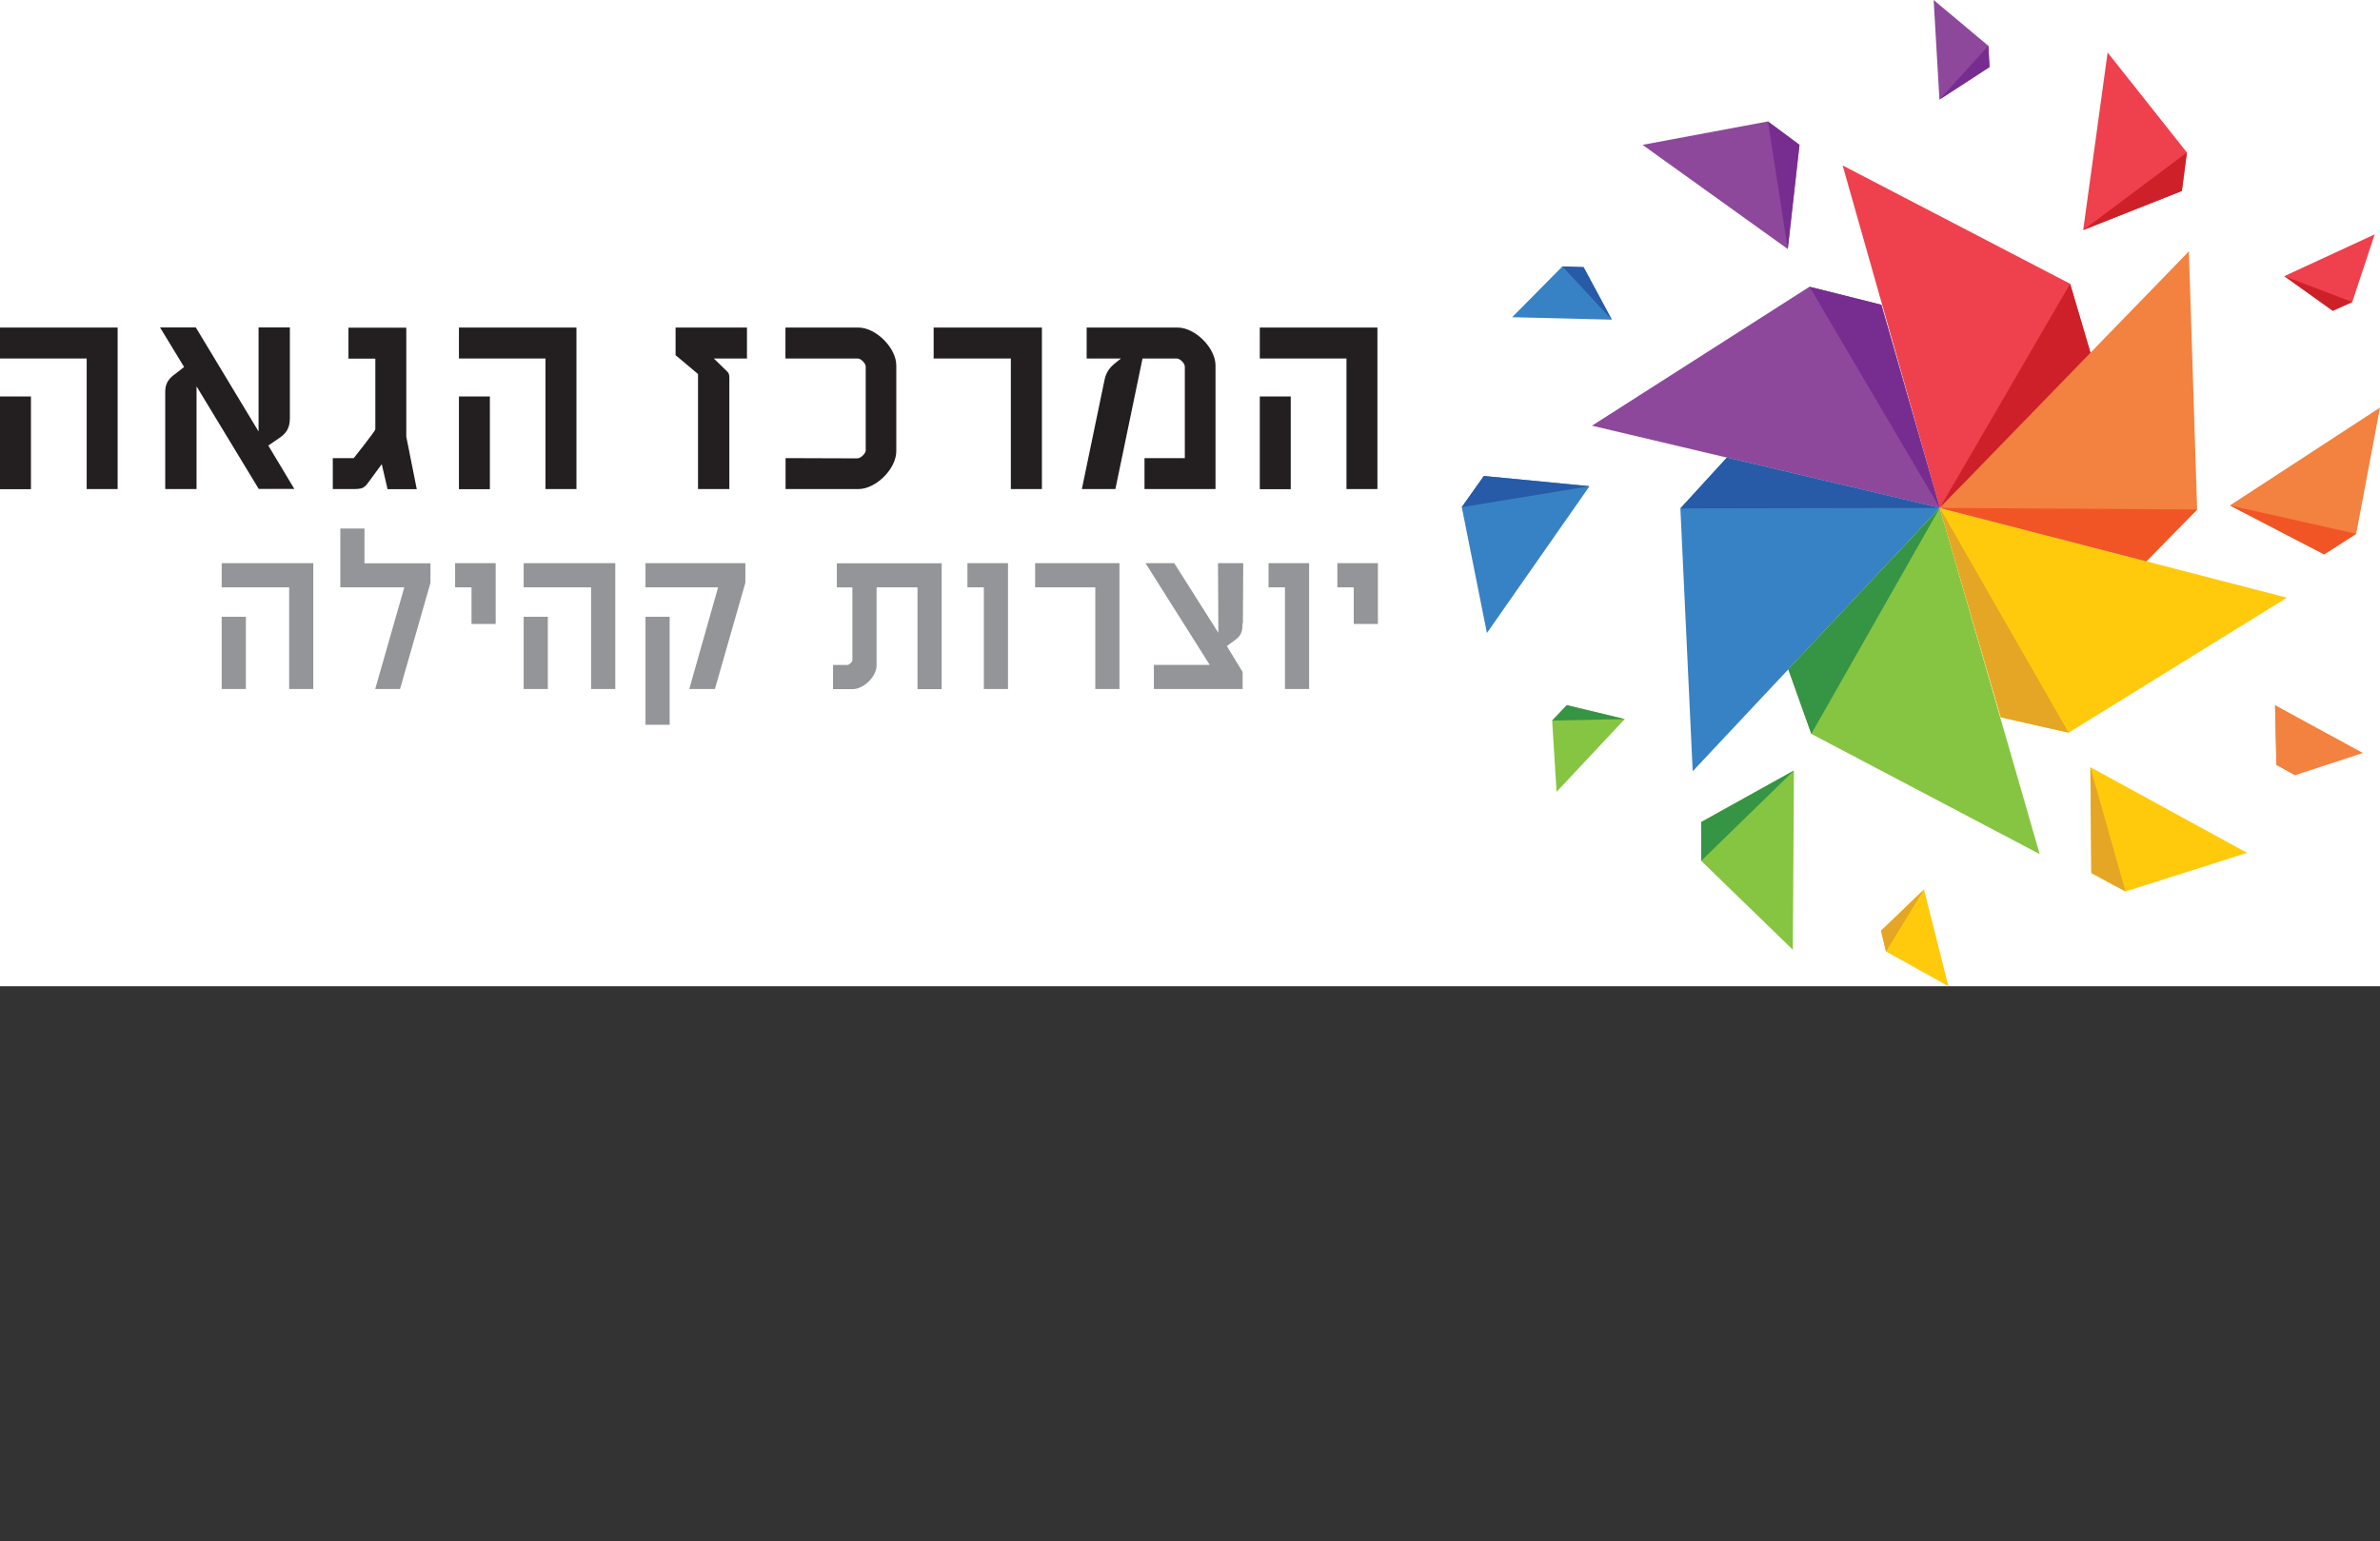
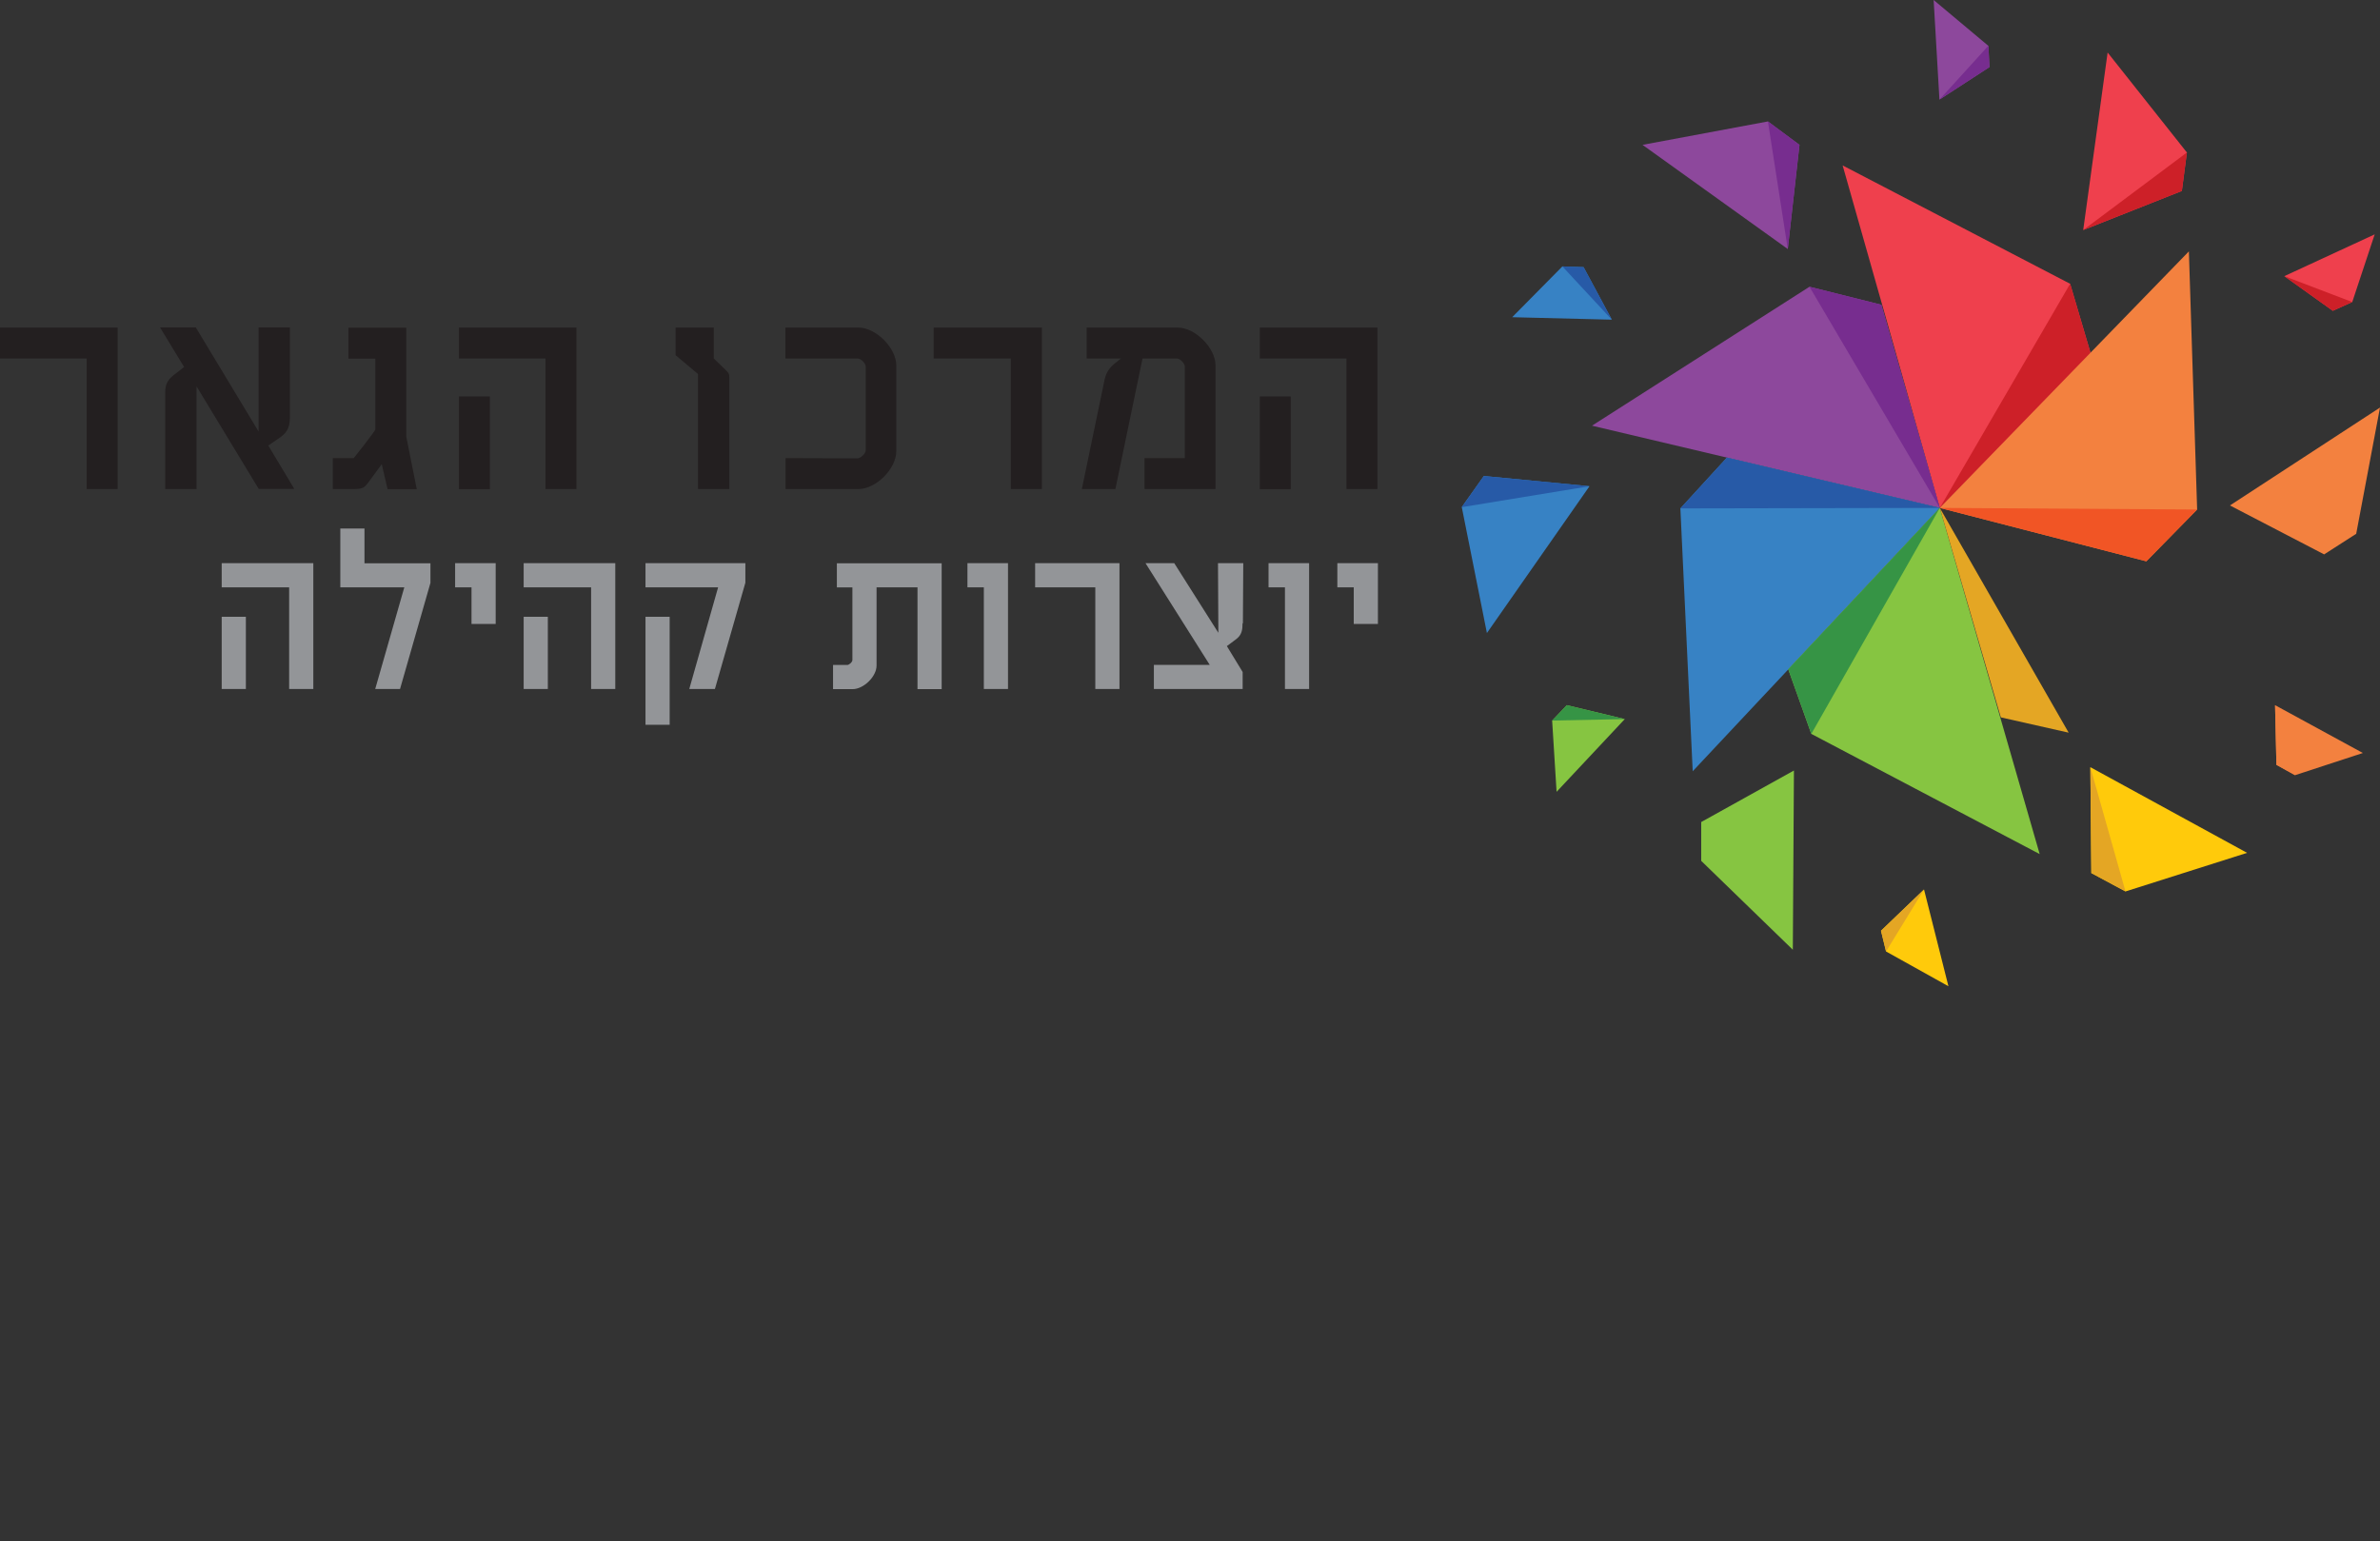
<svg xmlns="http://www.w3.org/2000/svg" id="Layer_1" data-name="Layer 1" viewBox="0 0 193.02 125">
  <rect x="0" y="0" width="193.02" height="125" fill="#333333" stroke="none" />
  <defs>
    <style>
      .cls-1 {
        fill: none;
      }

      .cls-2 {
        clip-path: url(#clippath);
      }

      .cls-3 {
        fill: #e4a624;
      }

      .cls-4 {
        fill: #fff;
      }

      .cls-5 {
        fill: #f3813f;
      }

      .cls-6 {
        fill: #f15525;
      }

      .cls-7 {
        fill: #ffca0b;
      }

      .cls-8 {
        fill: #ef404d;
      }

      .cls-9 {
        fill: #939598;
      }

      .cls-10 {
        fill: #86c541;
      }

      .cls-11 {
        fill: #8d489c;
      }

      .cls-12 {
        fill: #cd2028;
      }

      .cls-13 {
        fill: #231f20;
      }

      .cls-14 {
        fill: #275aa7;
      }

      .cls-15 {
        fill: #369445;
      }

      .cls-16 {
        fill: #3782c4;
      }

      .cls-17 {
        fill: #772d8f;
      }

      .cls-18 {
        clip-path: url(#clippath-1);
      }
    </style>
    <clipPath id="clippath">
      <rect class="cls-1" width="193.02" height="125" />
    </clipPath>
    <clipPath id="clippath-1">
      <rect class="cls-1" width="193.02" height="80" />
    </clipPath>
  </defs>
  <g class="cls-2">
-     <rect class="cls-4" width="193.02" height="80" />
    <g class="cls-18">
-       <path class="cls-13" d="M57.89,29.08l.99,.96c.2,.2,.27,.27,.27,.59v9.04h-2.54v-9.33l-1.82-1.53v-2.24h5.79v2.51h-2.69Z" />
+       <path class="cls-13" d="M57.89,29.08l.99,.96c.2,.2,.27,.27,.27,.59v9.04h-2.54v-9.33l-1.82-1.53v-2.24h5.79h-2.69Z" />
      <path class="cls-13" d="M69.63,39.67h-5.92v-2.51l5.83,.02c.25,0,.67-.38,.67-.65v-6.8c0-.25-.38-.65-.65-.65h-5.86v-2.51h5.92c1.43,0,3.07,1.66,3.07,3.07v6.96c0,1.44-1.66,3.07-3.07,3.07" />
      <polygon class="cls-13" points="7.03 39.67 7.03 29.08 0 29.08 0 26.57 9.54 26.57 9.54 39.67 7.03 39.67" />
-       <rect class="cls-13" y="32.16" width="2.51" height="7.52" />
      <polygon class="cls-13" points="81.98 39.67 81.98 29.08 75.72 29.08 75.72 26.57 84.5 26.57 84.5 39.67 81.98 39.67" />
      <path class="cls-13" d="M20.99,39.67l-5.05-8.33v8.33h-2.54v-7.88c0-.56,.18-.96,.63-1.32l.9-.7-1.95-3.21h2.9l5.09,8.44v-8.44h2.54v7.31c0,.92-.31,1.3-.99,1.75l-.76,.52,2.11,3.52h-2.87Z" />
      <path class="cls-13" d="M92.82,39.67v-2.51h3.27v-7.43c0-.25-.38-.65-.65-.65h-2.78l-2.2,10.59h-2.72l1.84-8.86c.13-.63,.43-1.01,.88-1.37l.45-.36h-2.78v-2.51h7.38c1.43,0,3.07,1.66,3.07,3.07v10.03h-5.77Z" />
      <path class="cls-13" d="M31.43,39.67l-.47-2.02-1.07,1.46c-.38,.52-.52,.56-1.37,.56h-1.53v-2.51h1.7s1.75-2.2,1.75-2.33v-5.74h-2.18v-2.51h4.69v8.84l.85,4.26h-2.38Z" />
      <polygon class="cls-13" points="44.24 39.67 44.24 29.08 37.22 29.08 37.22 26.57 46.75 26.57 46.75 39.67 44.24 39.67" />
      <rect class="cls-13" x="37.22" y="32.16" width="2.51" height="7.52" />
      <polygon class="cls-13" points="109.2 39.67 109.2 29.08 102.17 29.08 102.17 26.57 111.71 26.57 111.71 39.67 109.2 39.67" />
      <rect class="cls-13" x="102.17" y="32.16" width="2.51" height="7.52" />
    </g>
    <path class="cls-9" d="M23.45,55.89v-8.25h-5.47v-1.96h7.43v10.21h-1.96Zm-5.47,0v-5.86h1.96v5.86h-1.96Zm14.46,0h-2.01l2.36-8.25h-5.19v-4.77h1.96v2.82h5.35v1.59l-2.47,8.62Zm5.8-5.28v-2.97h-1.33v-1.96h3.29v4.93h-1.96Zm9.7,5.28v-8.25h-5.47v-1.96h7.43v10.21h-1.96Zm-5.47,0v-5.86h1.96v5.86h-1.96Zm15.51,0h-2.08l2.34-8.25h-5.89v-1.96h8.1v1.59l-2.47,8.62Zm-5.63,2.9v-8.76h1.96v8.76h-1.96Zm22.06-2.9v-8.25h-3.32v6.35c0,.89-1.05,1.91-1.94,1.91h-1.59v-1.96h1.15c.16,0,.42-.24,.42-.4v-5.89h-1.26v-1.96h8.5v10.21h-1.96Zm5.38,0v-8.25h-1.33v-1.96h3.29v10.21h-1.96Zm9.04,0v-8.25h-4.88v-1.96h6.84v10.21h-1.96Zm11.94-5.33c0,.51-.05,.94-.52,1.29l-.75,.56,1.28,2.1v1.38h-7.2v-1.96h4.53l-5.21-8.25h2.33l3.58,5.65-.03-5.65h2.05l-.03,4.88Zm3.44,5.33v-8.25h-1.33v-1.96h3.29v10.21h-1.96Zm5.58-5.28v-2.97h-1.33v-1.96h3.29v4.93h-1.96Z" />
    <polygon class="cls-5" points="180.85 41 188.49 44.97 191.09 43.3 193.02 33.06 180.85 41" />
-     <polygon class="cls-6" points="191.09 43.3 180.85 41 188.49 44.97 191.09 43.3" />
    <polygon class="cls-8" points="192.59 19.01 190.77 24.5 189.19 25.21 185.26 22.4 192.59 19.01" />
    <polygon class="cls-12" points="185.26 22.4 189.19 25.21 190.77 24.5 185.26 22.4" />
    <polygon class="cls-8" points="170.93 4.26 168.95 18.66 176.95 15.49 177.36 12.37 170.93 4.26" />
    <polygon class="cls-12" points="177.36 12.37 168.95 18.66 176.95 15.49 177.36 12.37" />
    <polygon class="cls-11" points="156.82 0 157.29 8.08 161.35 5.44 161.26 3.72 156.82 0" />
    <polygon class="cls-17" points="161.26 3.71 157.29 8.08 161.35 5.44 161.26 3.71" />
    <polygon class="cls-16" points="122.64 25.73 130.72 25.93 128.43 21.67 126.71 21.61 122.64 25.73" />
    <polygon class="cls-14" points="126.71 21.61 130.72 25.93 128.43 21.67 126.71 21.61" />
    <polygon class="cls-11" points="133.21 11.75 144.99 20.2 145.94 11.75 143.38 9.85 133.21 11.75" />
    <polygon class="cls-17" points="145.94 11.75 144.99 20.2 143.38 9.85 145.94 11.75" />
    <polygon class="cls-8" points="149.44 13.42 167.89 23.02 169.58 28.75 157.32 41.2 149.44 13.42" />
    <polygon class="cls-12" points="167.89 23.02 157.32 41.2 169.58 28.75 167.89 23.02" />
    <polygon class="cls-11" points="129.11 34.53 157.32 41.2 152.58 24.72 146.75 23.26 129.11 34.53" />
    <polygon class="cls-17" points="146.75 23.26 157.32 41.2 152.58 24.72 146.75 23.26" />
    <polygon class="cls-16" points="157.32 41.2 140.05 37.12 136.28 41.24 137.28 62.56 157.32 41.2" />
    <polygon class="cls-14" points="136.28 41.24 157.32 41.2 140.05 37.12 136.28 41.24" />
    <polygon class="cls-10" points="157.32 41.2 145.03 54.29 146.9 59.53 165.42 69.28 157.32 41.2" />
    <polygon class="cls-15" points="146.9 59.53 157.32 41.2 145.03 54.29 146.9 59.53" />
    <polygon class="cls-10" points="145.49 62.5 145.4 77.04 137.97 69.83 137.97 66.68 145.49 62.5" />
-     <polygon class="cls-15" points="145.49 62.5 137.97 69.83 137.97 66.68 145.49 62.5" />
    <polygon class="cls-7" points="152.55 75.5 152.96 77.18 158.02 80 156.04 72.15 152.55 75.5" />
    <polygon class="cls-3" points="156.04 72.15 152.96 77.18 152.55 75.5 156.04 72.15" />
    <polygon class="cls-7" points="169.53 62.23 169.61 70.82 172.38 72.31 182.24 69.18 169.53 62.23" />
    <polygon class="cls-3" points="169.53 62.23 172.38 72.31 169.61 70.82 169.53 62.23" />
    <polygon class="cls-5" points="184.51 57.2 184.62 62.04 186.13 62.88 191.63 61.08 184.51 57.2" />
    <polygon class="cls-5" points="184.51 57.2 186.13 62.88 184.62 62.04 184.51 57.2" />
-     <polygon class="cls-7" points="157.32 41.2 162.27 58.19 167.77 59.43 185.47 48.48 157.32 41.2" />
    <polygon class="cls-3" points="157.32 41.2 167.77 59.43 162.27 58.19 157.32 41.2" />
    <polygon class="cls-5" points="177.52 20.39 157.32 41.2 174.07 45.53 178.19 41.33 177.52 20.39" />
    <polygon class="cls-6" points="178.19 41.33 157.32 41.2 174.07 45.53 178.19 41.33" />
    <polygon class="cls-16" points="120.59 51.35 128.91 39.44 120.34 38.61 118.55 41.13 120.59 51.35" />
    <polygon class="cls-14" points="118.55 41.14 128.91 39.44 120.34 38.61 118.55 41.14" />
    <polygon class="cls-10" points="126.24 64.23 125.88 58.45 127.07 57.2 131.77 58.33 126.24 64.23" />
    <polygon class="cls-15" points="131.77 58.33 127.07 57.2 125.88 58.45 131.77 58.33" />
  </g>
</svg>